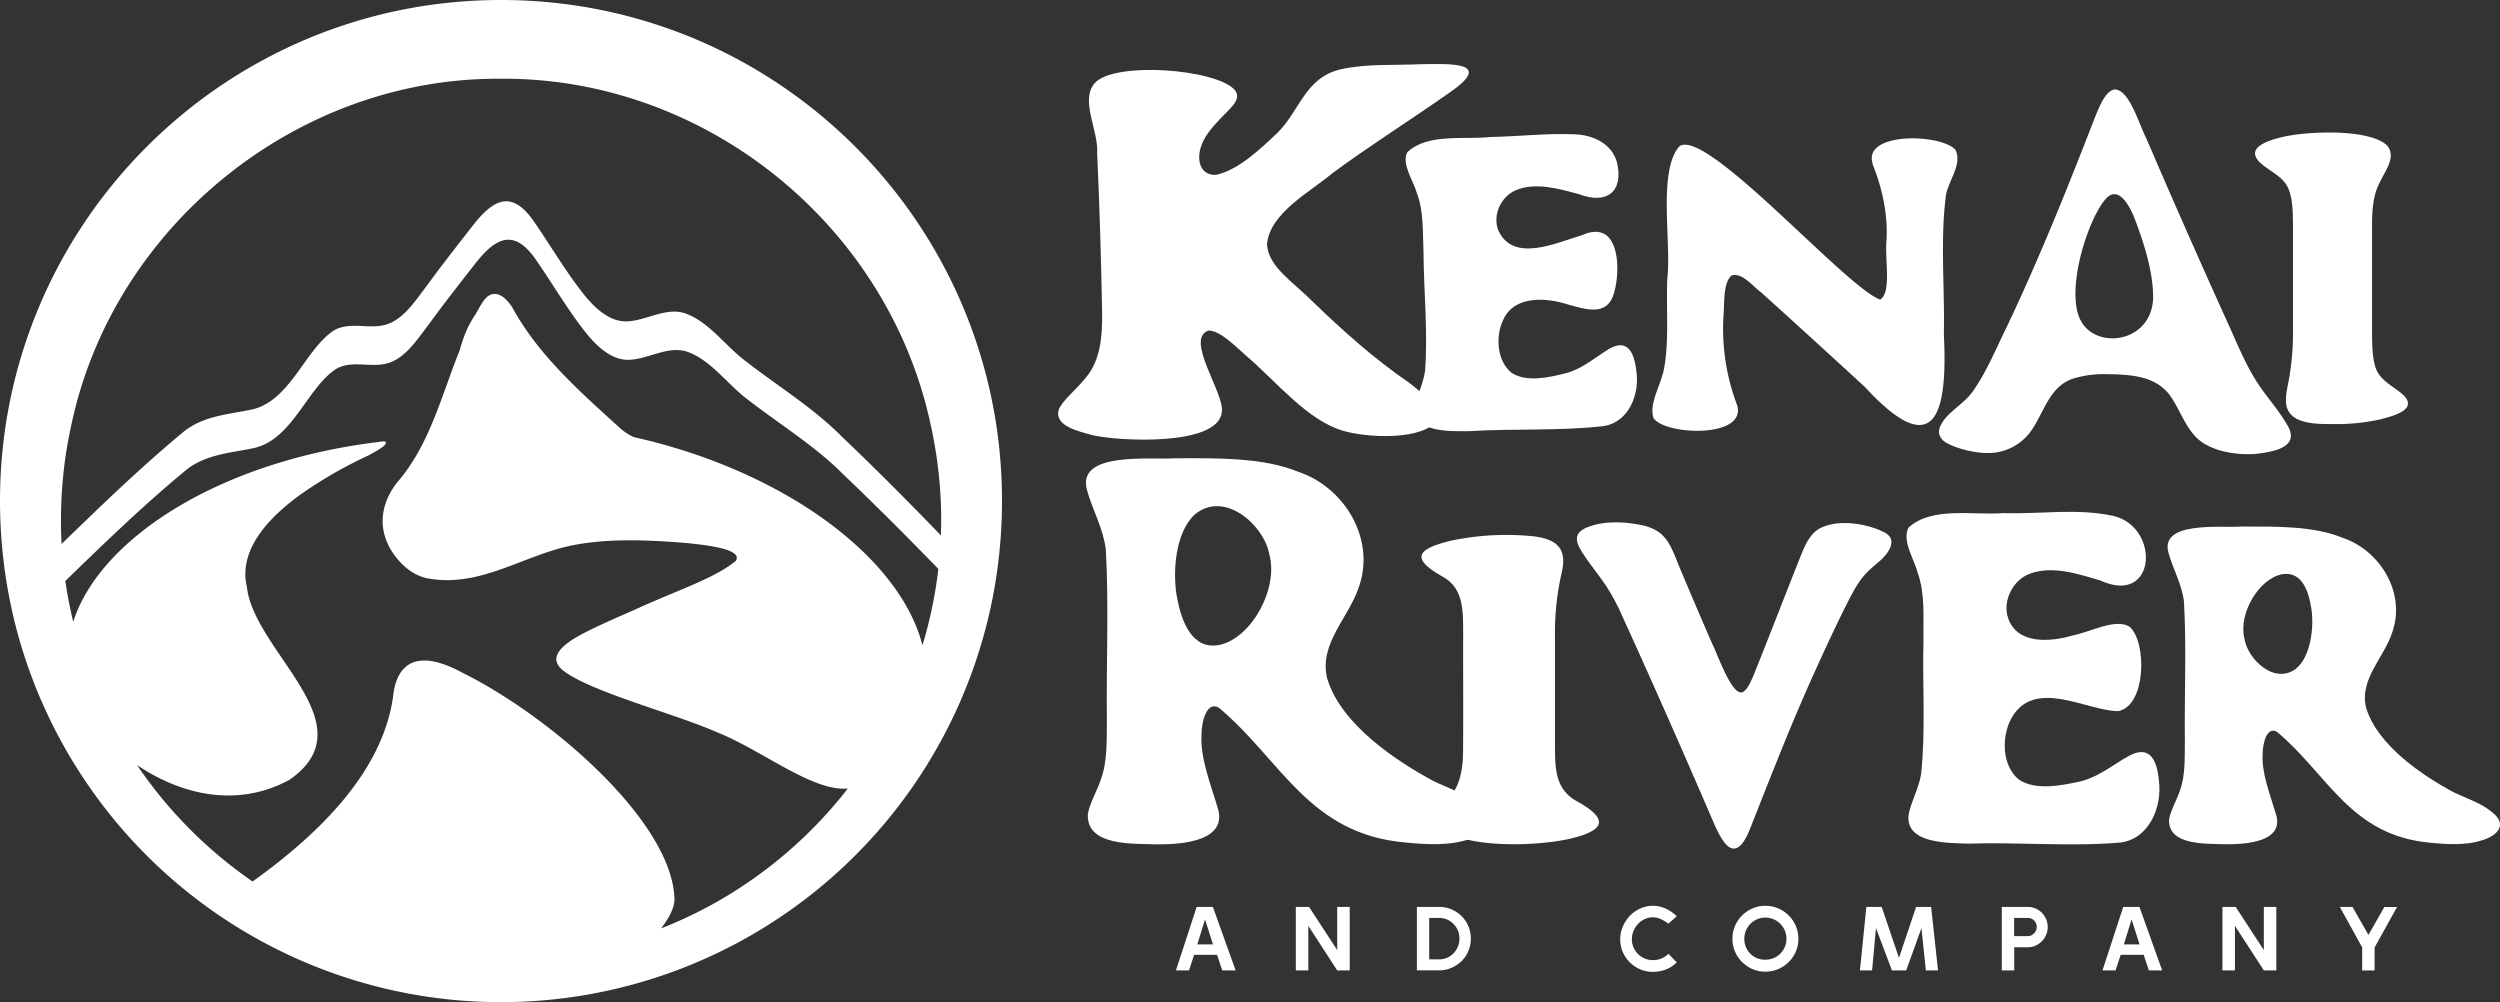
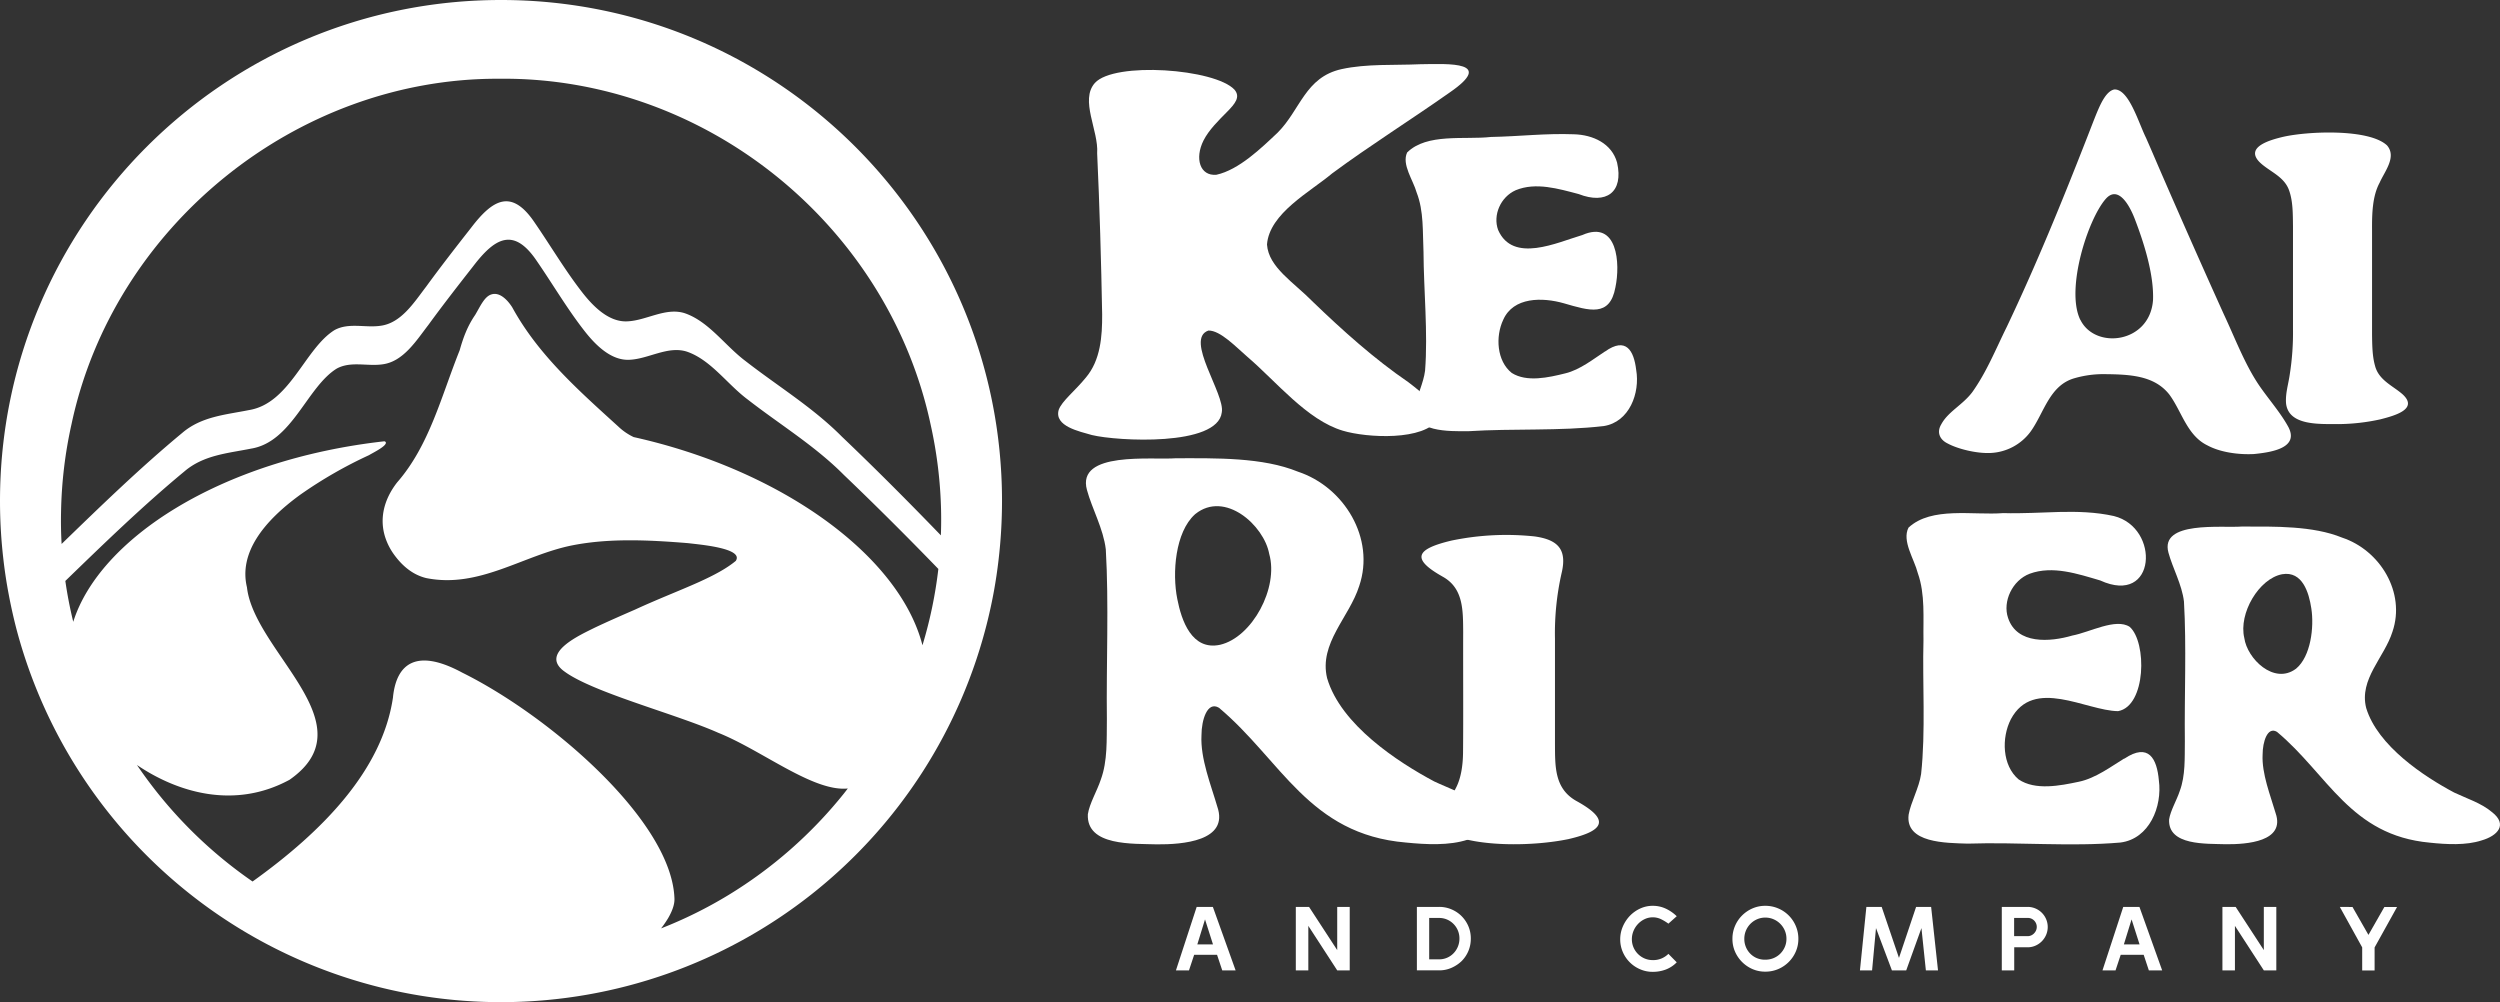
<svg xmlns="http://www.w3.org/2000/svg" viewBox="0 0 1235.44 495.2">
  <rect x="0" y="0" width="1235.44" height="495.2" fill="#333333" stroke="none" />
  <defs>
    <style>.cls-1{fill:#fff;}</style>
  </defs>
  <g id="Layer_2" data-name="Layer 2">
    <g id="Layer_1-2" data-name="Layer 1">
      <path class="cls-1" d="M247.6,0C110.85,0,0,110.85,0,247.6a251.44,251.44,0,0,0,1.66,28.68q1,8.81,2.64,17.43Q5.89,302.14,8,310.37a247.65,247.65,0,0,0,480.06-3.7c1.19-4.87,2.25-9.79,3.15-14.76s1.64-10,2.24-15.11a251.33,251.33,0,0,0,1.72-29.2C495.2,110.85,384.35,0,247.6,0ZM455.86,318.88C444.5,274.62,386.31,232.3,313.15,216l-.23-.11a28.93,28.93,0,0,1-7.34-5.08c-19.81-18-39.62-35.5-52.43-58.91-2.21-3.51-6.17-7.77-10.34-6.39-3.46,1.05-5.56,6.05-8,10.12-3.74,5.47-5.8,10.9-7.65,17.47-9.08,22.6-14.93,47-30.9,65.28-6.61,8.48-8.9,18.09-5.81,27.39a30.84,30.84,0,0,0,4.45,8.52c4,5.45,9.11,9.76,15.68,11.37,26.27,5.31,48-11.38,72.33-16.18,18.4-3.62,38-2.62,57-1.08,6,.73,27.86,2.52,23.68,8.79-4.61,3.82-10.79,7.08-18,10.36-9.25,4.18-20.21,8.37-31.84,13.73-7.08,3.07-13.94,6.1-19.93,8.94-6.76,3.41-26.87,12.25-15.44,21.2a39.12,39.12,0,0,0,4.3,2.84c16.64,9.64,52.9,19.25,72.29,27.88,21.65,8.68,46.89,29.26,64,27.51-.69.89-1.36,1.78-2.07,2.66a219,219,0,0,1-57.1,50.11,214,214,0,0,1-33.11,16.37,48.83,48.83,0,0,0,3.45-5c2-3.43,3.25-6.75,3.16-9.67-.62-19.95-17.29-43.62-39.27-64.75-20.18-19.41-44.84-36.69-65.66-47-22.23-12-32.35-4.77-34.14,11.91,0,.3-.07.6-.11.89-5.42,35.37-34.33,65.42-69.31,90.45a219.79,219.79,0,0,1-46.58-43.3q-5.6-7-10.56-14.28c20,13.56,48.15,22.1,75.41,7.31,6.93-4.83,10.87-9.9,12.65-15.17,7.82-23-25.79-49.72-32.7-74.85a35.34,35.34,0,0,1-1-5.15c-4-16.78,7.93-32.4,26.61-45.89a216.29,216.29,0,0,1,33.76-19.38c1.43-.94,9.69-4.86,8.09-6.59l-.48-.25c-81.56,9.13-141,48.5-153.81,89.22q-2.44-10-3.91-20.2c19.25-18.65,38.39-37.2,58.87-54.15,9.49-8.12,21.49-8.94,32.86-11.23,20.36-3.27,27.63-30.43,42.38-39.56,7-3.82,15.14-1,22.66-2.11,10.25-1.34,16.68-11.74,22.6-19.42,7.17-9.84,14.74-19.56,22.21-29.09,10.58-13.85,19.89-19.53,31.31-2.68,7.82,11.33,15,23.6,23.52,34.52,5.4,6.95,13.2,14.92,22.39,14.42,9.37-.38,19-7.05,28.41-4,11.85,4.1,19.84,16.07,30,23.64,15.9,12.38,33.25,22.88,47.55,37.3,16,15.29,31.51,30.8,46.66,46.43A214.93,214.93,0,0,1,455.86,318.88ZM416,215.74c-14.31-14.41-31.66-24.92-47.56-37.3-10.12-7.57-18.11-19.54-30-23.64-9.43-3.06-19,3.61-28.4,4-9.19.5-17-7.47-22.39-14.42-8.49-10.92-15.71-23.19-23.53-34.52-11.41-16.85-20.73-11.17-31.3,2.68-7.47,9.53-15.05,19.25-22.21,29.09C204.72,149.3,198.29,159.7,188,161c-7.52,1.09-15.66-1.71-22.66,2.11-14.74,9.13-22,36.29-42.38,39.56-11.37,2.29-23.37,3.11-32.86,11.23-20.75,17.18-40.13,36-59.65,54.91Q30,260.93,30.17,253a216.14,216.14,0,0,1,5.14-43.25C56,112,146.18,38.91,245.74,38.91h1.92c48.75-.36,97,16.74,136,48.17s66.05,75,76.22,122.68A216.38,216.38,0,0,1,465.05,252c.1,4.19.06,8.38-.09,12.56C449.07,248.11,432.84,231.8,416,215.74Z" />
      <path class="cls-1" d="M539.66,215c12.27,3,62.08,5.79,64.12-11.21,1.73-9-18.55-36.32-6.61-40.44,5.89-.14,13.72,8.22,19.28,13,14.37,12.29,29.41,31.2,47.13,36.49,11.67,3.54,40.47,5.23,47.35-6,1.85-4.31-7-11.93-15-18-16.67-11.36-32.61-25.7-47-39.56-9.69-9.9-22-17.11-22.81-28.43,1.14-15.42,21.31-26,32.22-35.17,18.75-13.86,38.78-26.39,58.1-40,22.28-15.36-.07-14.16-14.63-13.94-12.82.6-26.33-.32-38.86,2.42-18,4-20.31,20.12-31.54,31.36-8.09,7.64-19.14,18.39-30.28,20.84-8.16.74-10.81-8.07-6.4-16.9,2.66-5.3,7.6-10.07,11.54-14.07,4.18-4.21,6.81-7.49,3.8-11.06-9.62-10.38-59.36-14-69-3.34-7.55,8.46,1.91,23.56,1.12,34.74,1.21,26.12,2,53.69,2.47,79.63.06,10.8-.79,22.6-8,31.16-5.41,6.68-11.91,11.64-13.47,16-2.36,8.15,10.37,10.69,16.36,12.45Z" />
      <path class="cls-1" d="M793,173.78c-5.21,3.38-12.19,9-19.46,10.72-8.26,2.07-19.06,4.5-26.47-.2-7.41-5.87-8.13-18-4.21-26.27,5-11.32,19.34-11.19,30-8.14,12.52,3.62,22.69,7,25.43-7.86,2.48-11.65,1.16-33.57-16.37-25.87-12.43,3.66-34.31,14.16-41.6-2.54-2.63-7.26,1.14-16.25,8.74-19.63,9.92-4.08,21.17-.69,31.06,1.91,13.58,5.3,22.33-.81,19-15.54-2.61-9.48-11.94-13.75-21.32-14-13.94-.54-26.84,1.06-41.06,1.33-13,1.46-31.59-2-41.37,7.66-2.79,5.93,3,13.67,4.69,19.78,3.61,9.21,2.93,19.59,3.4,29.48.08,18.42,2.24,40,.77,58.56-.75,6.11-4.11,12.51-4.92,18-1.2,12.55,16.7,11.93,26.24,11.93,22.12-1.42,45.16,0,67-2.55,12.65-2,18-16.32,16-27.82-1.13-9.37-4.94-16.46-15.41-9Z" />
-       <path class="cls-1" d="M925.28,80.8c4.77,11.86,7.69,24.69,7,37.75-1,9.19,2.67,26.11-3.2,29.5-17.21-6.32-85.93-85.13-99.14-75.77-10.8,12.09-3.87,47.86-6,65.38-.55,13.86.85,30.57-1.42,43.32-1,8.17-7.86,18-5.4,25.59,5.43,8.52,46.24,10.25,41.31-6.4a105.79,105.79,0,0,1-6.63-45.43c.37-6.18-.11-15.13,3.89-18.59,5.26-1.58,10.11,5,14.73,8.44,15.38,13.87,37,33.58,51.18,46.66,35.6,38.61,40.89,11.54,39-26.11.52-22.11-1.78-45.25.86-67.21.61-8,8.69-16.5,4.81-24-7.63-7.93-45.4-8.76-40.93,6.73Z" />
      <path class="cls-1" d="M1130.78,210.89c-3.82-7-9.71-13.64-14.32-20.36-7.13-10.48-12-23.52-17.49-35.2-10.82-23.94-21.81-48.79-32.41-73.23-2-4.68-4-9.32-6.06-14-3.85-7.81-8.44-24-15.58-23.9-4,.69-6.78,6.95-8.6,11.24-1.7,4.12-3.45,8.78-5.18,13.16C1019,99.67,1006.21,131,991.71,161.51c-5.59,11.33-10,22.36-17.05,32.27-4.83,6.41-12,9.64-15.35,15.94-2.32,3.87-.79,7.52,3.16,9.43,5,2.72,14.46,5.07,21.37,4.69a26,26,0,0,0,19.55-10.44c6.77-9.33,9.34-23,21.83-26.51a51.23,51.23,0,0,1,14.57-2c12.32.14,24.63.5,32.18,10,6.2,8.33,8.78,20.36,18.94,25.24,6.1,3.3,15,4.65,22.88,4.25,9.17-.89,22.43-3.13,17.06-13.37Zm-102.83-53c-7.15-15.1,3.73-49.36,12.63-59.57,5.88-6.7,11.45,2.24,14.39,9.92,4.67,12.13,9.49,27.64,9,40.05-1.53,21.32-28.44,24.6-35.82,9.91Z" />
      <path class="cls-1" d="M1128.23,67.63c12.33-2.82,42.52-4.11,51.39,4.24,4.89,5.68-1.26,12.92-3.64,18.38-3.64,6.69-3.82,15.46-3.77,23.49,0,14.84,0,36.58,0,51.62.07,5.11.12,10.67,1.46,15.35,1.81,7.24,9,10,13.7,14.21,7.89,7.31-4.11,10.53-11.11,12.32a99.64,99.64,0,0,1-20.71,2.34c-8.93-.1-24.6,1-25.84-10.26-.35-5,1.11-9.19,1.86-14.45a132.18,132.18,0,0,0,1.57-22.43c0-14.67,0-36.08,0-50.81-.08-5.89,0-12.13-1.91-17.5-2.49-7.18-10.12-9.45-14.8-14.21-7.09-7.54,6.18-10.91,11.57-12.24Z" />
      <path class="cls-1" d="M731,397.55c-6.33-5.19-14.81-7.85-22.26-11.39-18-9.59-46.16-28-52.91-51-4.17-17.25,11-30.15,15.86-45.58,8-23.51-7.39-48.91-30.28-56.49-17.45-7.12-40.2-6.66-60.31-6.63-11.83.92-49.29-3.68-43.95,15.69,2.52,9.27,8.1,19.11,9.31,29.32,1.56,26.67.2,57,.53,84-.15,10,.42,20.51-3,29.8-1.83,5.57-5.59,11.77-6.4,17.09-.79,15.89,22.43,14.5,34.14,14.9,12.44.09,35.77-1.54,29.81-18.68-3.07-10.58-8.42-23.73-7.8-35.26,0-7.46,2.88-17,8.63-13.56,30.82,25.84,44.44,62.57,92.37,66.6,10,1,21.46,1.6,30.68-1.46,9.9-2.91,15.54-9.76,5.77-17.17ZM590.72,254c14.63-11.71,33.92,5.62,36.49,19.7,4.79,16.8-8.45,41.28-24.29,44.94-14,3-19.08-12.08-21.12-22.58-2.62-12.94-1-33.1,8.69-41.86Z" />
      <path class="cls-1" d="M712.66,284.81c-15.82-8.94-12.42-13.6,4.63-17.67a133.14,133.14,0,0,1,41.1-2.05c11.89,1.67,16,6.73,13.33,18.06a134.47,134.47,0,0,0-3.29,32.55c0,15.12,0,36.4,0,51.5.07,11.59-.41,22.78,11.1,28.91,15.74,8.81,13.84,14.35-4.51,18.57-16.69,3.45-42.42,3.83-56.75-1.8-12-5.08-2.5-15.91,1.23-23.53,2.57-4.9,3.43-11.36,3.5-17.37.18-17.57,0-41.24.07-59.62-.09-10.64.21-21.78-10.27-27.46Z" />
-       <path class="cls-1" d="M900.83,260.38c-6.5,2.63-9,9.49-11.48,15.65-6.49,16.27-16.21,41.45-23,58.22-1.28,2.85-2.79,6.52-5.06,7.73-5.26,2.68-12.62-19-15.1-23.7-5.5-12.71-10.76-24.92-16-37.44-5.24-12.92-7.14-19.81-22.13-21.9-7-1.16-15.28-1.24-21.86,1-7.43,2.34-8.64,6-4.8,12.21,3.11,5.18,8.5,11.72,12.36,17.45a110.77,110.77,0,0,1,8.37,15.84c14.65,32.09,29.94,66.77,44.42,100.4,1.77,4.12,4.37,9.74,7.13,12.14,7.21,6.09,11.45-9.91,13.7-14.8,2.79-7.17,5.46-13.92,8.43-21.33,6-15.07,12.22-30.24,18.8-45,5.74-12.78,12.61-27.78,19-40.29,2.84-5.47,5.4-10.1,9.09-13.76,1.94-2,4.07-3.64,5.91-5.29,4.29-3.61,9.7-10.71,2.72-14.34-7.62-4.07-21.32-6.63-30.32-2.8Z" />
      <path class="cls-1" d="M1049.63,374.91c-6,3.63-14,9.7-22.28,11.4-9.38,2-21.62,4.4-29.8-1.15-8.14-6.86-8.53-20.56-3.83-29.73,11.19-21,37.2-4.15,53-4,13.89-2.51,14.29-34.1,5.73-41.65-6.85-4.51-19.76,2.69-28.36,4.29-11,3.23-27.38,4.49-31.75-8.7-2.79-8.07,2.1-18.62,10.72-21.86,11.31-4.14,23.77.09,34.8,3.33,27.8,12.71,29.81-26.12,6.75-31.83-18-4-36-.86-54.64-1.45-14.69,1.19-35.49-3.4-46.84,7.19-3.35,6.58,2.84,15.49,4.59,22.44,3.74,10.49,2.62,22.15,2.81,33.3-.56,20.74,1.13,45.1-1.17,66-1,6.84-5.07,13.94-6.16,20.07-1.78,14.09,18.41,14,29.16,14.34,24.94-.84,50.81,1.6,75.49-.54,14.31-1.81,20.78-17.76,19-30.77-.94-10.6-5-18.71-17-10.71Z" />
      <path class="cls-1" d="M1231.37,401.24c-5.22-4.4-12.35-6.63-18.57-9.58-14.81-7.86-37.8-23-43.49-41.79-3.6-14.26,9-24.95,13-37.72,6.58-19.34-6.08-40.24-24.92-46.48-14.36-5.86-33.07-5.48-49.63-5.46-9.73.76-40.56-3-36.16,12.92,2.07,7.62,6.66,15.73,7.66,24.13,1.29,21.94.17,46.93.44,69.09-.12,8.25.34,16.88-2.51,24.52-1.5,4.59-4.6,9.69-5.27,14.07-.64,13.07,18.47,11.93,28.1,12.26,10.24.08,29.43-1.26,24.53-15.37-2.53-8.71-6.93-19.53-6.42-29,0-6.15,2.37-14,7.1-11.16,25.24,21.06,36.25,51.15,75.51,54.75,8.31.88,17.88,1.4,25.56-1.09,8-2.31,13.07-7.81,5.2-14Zm-96.82-70.72c-10.8,8-24.06-5-25.47-15.23-2.92-12.2,7.26-29.36,18.69-31.52,10.09-1.73,13.27,9.24,14.42,16.84,1.47,9.36-.29,23.78-7.46,29.77Z" />
      <path class="cls-1" d="M591.37,448.17h8l11.24,31.37H604l-2.56-7.69H590.12l-2.55,7.69h-6.45Zm8.06,18.53-3.94-12.35-3.8,12.35Z" />
      <path class="cls-1" d="M667,448.17v31.37h-6.18l-14.28-22v22h-6.18V448.17h6.54l13.92,21.35V448.17Z" />
      <path class="cls-1" d="M711.19,448.17a15.22,15.22,0,0,1,6.09,1.21,15.62,15.62,0,0,1,5,3.35,15.93,15.93,0,0,1,3.36,5,15.39,15.39,0,0,1,1.2,6.09,15.83,15.83,0,0,1-1.2,6.15,15.57,15.57,0,0,1-3.36,5,17.14,17.14,0,0,1-5,3.31,14.75,14.75,0,0,1-6.09,1.25h-11V448.17h11Zm0,25.91a9.61,9.61,0,0,0,3.94-.8,9.79,9.79,0,0,0,3.18-2.2,10.38,10.38,0,0,0,2.91-7.29,10.11,10.11,0,0,0-6.09-9.36,9.77,9.77,0,0,0-3.94-.8h-4.92v20.45Z" />
      <path class="cls-1" d="M828.6,475.56a15.07,15.07,0,0,1-5.35,3.54,18.13,18.13,0,0,1-6.51,1.16,15.36,15.36,0,0,1-6.25-1.28,16.18,16.18,0,0,1-8.55-8.54,15.52,15.52,0,0,1-1.27-6.25,15.82,15.82,0,0,1,1.27-6.26,17.65,17.65,0,0,1,3.45-5.29,16.78,16.78,0,0,1,5.1-3.64,14.66,14.66,0,0,1,6.25-1.37,15.11,15.11,0,0,1,6.51,1.43,19.73,19.73,0,0,1,5.35,3.72l-4.12,3.67a23.61,23.61,0,0,0-3.47-2.13,9.34,9.34,0,0,0-4.27-1,9.18,9.18,0,0,0-4,.9,10.82,10.82,0,0,0-3.29,2.39,11.34,11.34,0,0,0-2.22,3.45,10.69,10.69,0,0,0-.8,4.09,10.24,10.24,0,0,0,.8,4,10.41,10.41,0,0,0,5.51,5.51,10.21,10.21,0,0,0,4,.8,10.5,10.5,0,0,0,7.74-3.09Z" />
      <path class="cls-1" d="M872.35,447.63a16.1,16.1,0,0,1,6.39,1.28,16.24,16.24,0,0,1,8.69,8.68,16,16,0,0,1,1.28,6.38,15.62,15.62,0,0,1-1.28,6.29,16.44,16.44,0,0,1-8.69,8.64,16.09,16.09,0,0,1-6.39,1.27,15.66,15.66,0,0,1-6.3-1.27,16.64,16.64,0,0,1-8.65-8.64,15.61,15.61,0,0,1-1.27-6.29,16,16,0,0,1,1.27-6.38,16.33,16.33,0,0,1,3.5-5.19,16.58,16.58,0,0,1,5.15-3.49A15.67,15.67,0,0,1,872.35,447.63Zm0,26.63a10.68,10.68,0,0,0,4.09-.78,10.29,10.29,0,0,0,3.3-2.17A10.51,10.51,0,0,0,882,468a10,10,0,0,0,.82-4.07,10.21,10.21,0,0,0-.82-4.1,10.58,10.58,0,0,0-5.54-5.55,10.17,10.17,0,0,0-4.09-.83,10,10,0,0,0-4.06.83A10.47,10.47,0,0,0,862,464a10.34,10.34,0,0,0,3,7.34,10,10,0,0,0,3.26,2.17A10.45,10.45,0,0,0,872.35,474.26Z" />
      <path class="cls-1" d="M927.07,458.64l-1.93,20.9h-6l3.18-31.37h7.56l8.55,25.2,8.46-25.2h7.43l3.4,31.37h-6l-2.19-20.9-7.52,20.9h-7.07Z" />
      <path class="cls-1" d="M989.19,448.17H1002a9.7,9.7,0,0,1,3.87.78,9.93,9.93,0,0,1,5.28,5.28,9.9,9.9,0,0,1,0,7.75,10.31,10.31,0,0,1-2.12,3.17,10.11,10.11,0,0,1-3.16,2.17,9.39,9.39,0,0,1-3.87.81h-6.62v11.41h-6.14V448.17Zm12.76,5.46h-6.62v9H1002a4.24,4.24,0,0,0,1.72-.36,4.38,4.38,0,0,0,1.44-1,4.87,4.87,0,0,0,1-1.46,4.38,4.38,0,0,0,.36-1.77,4.24,4.24,0,0,0-.36-1.74,4.49,4.49,0,0,0-2.4-2.37A4.24,4.24,0,0,0,1002,453.63Z" />
      <path class="cls-1" d="M1049.26,448.17h8l11.23,31.37h-6.58l-2.55-7.69H1048l-2.55,7.69H1039Zm8.06,18.53-3.94-12.35-3.81,12.35Z" />
      <path class="cls-1" d="M1124.9,448.17v31.37h-6.17l-14.28-22v22h-6.18V448.17h6.54l13.92,21.35V448.17Z" />
      <path class="cls-1" d="M1162.55,448.21l7.88,13.79,7.87-13.79h6.27l-11.1,20v11.36h-6.13V468.18l-11.06-20Z" />
    </g>
  </g>
</svg>